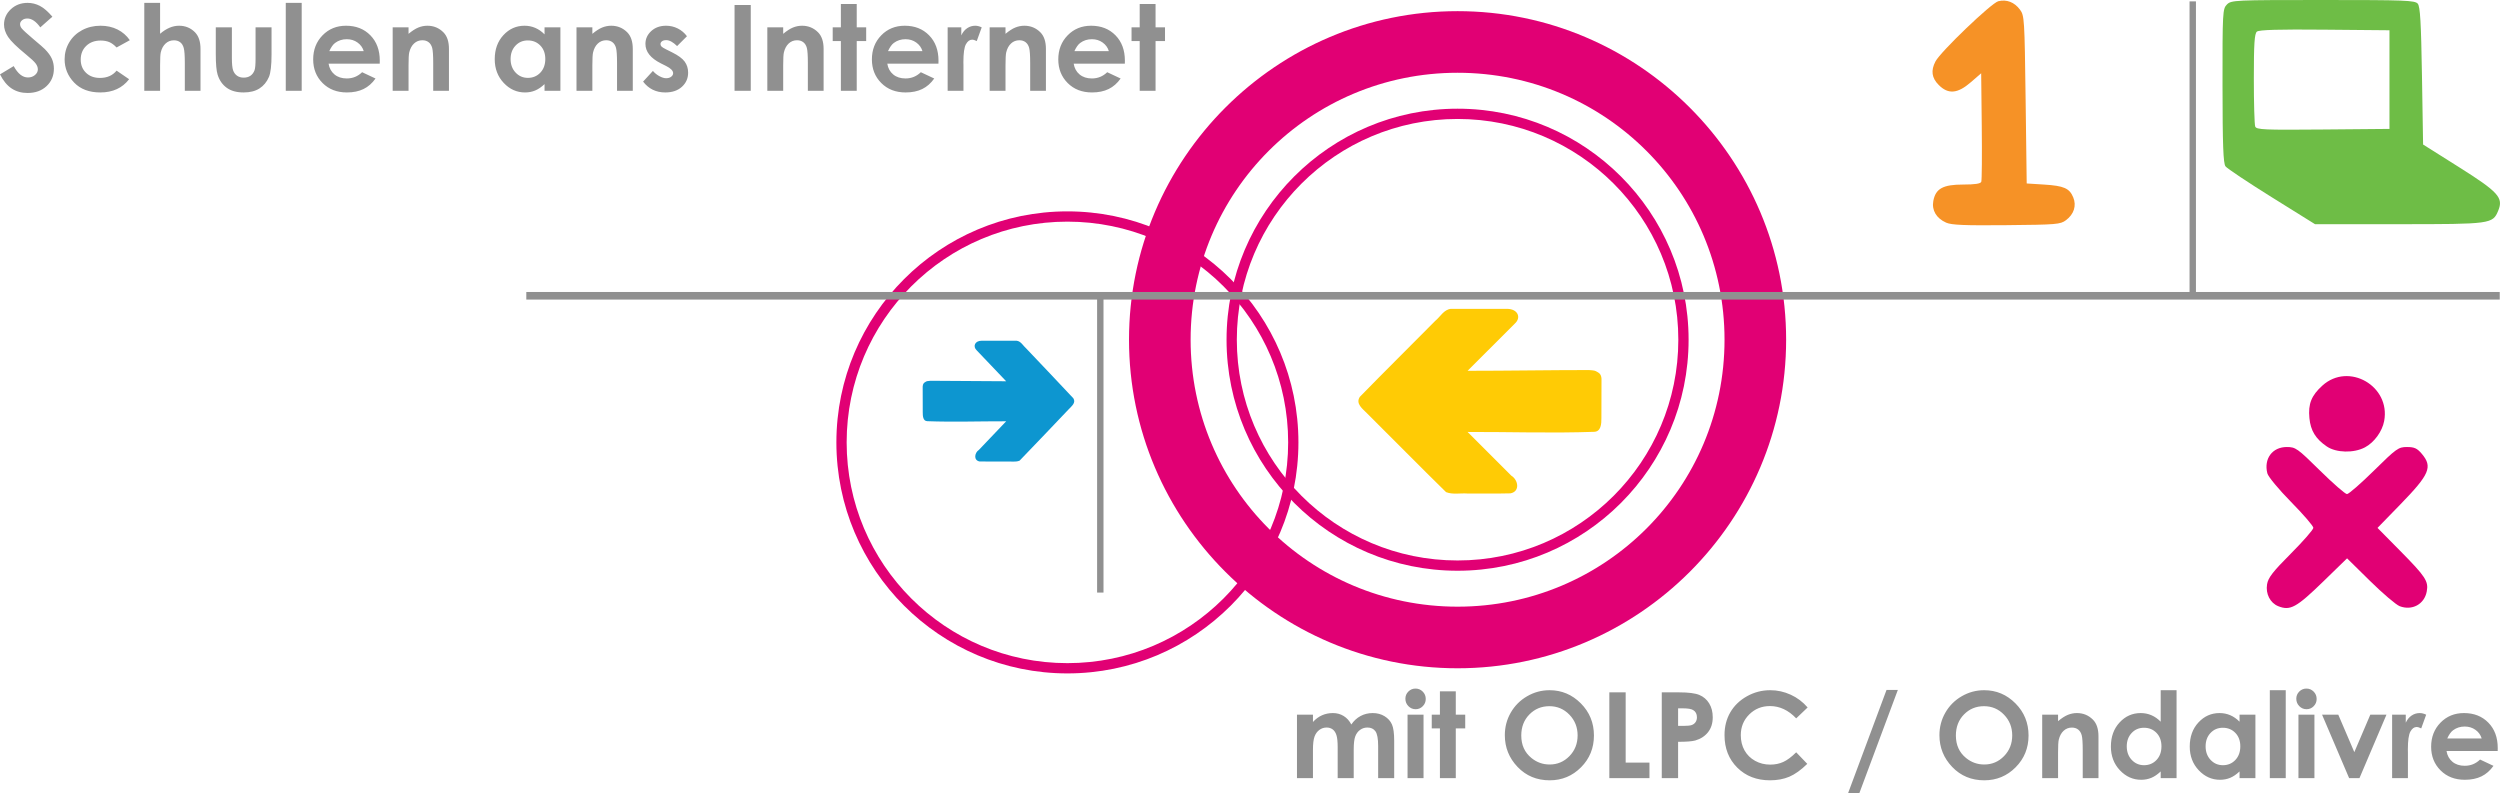
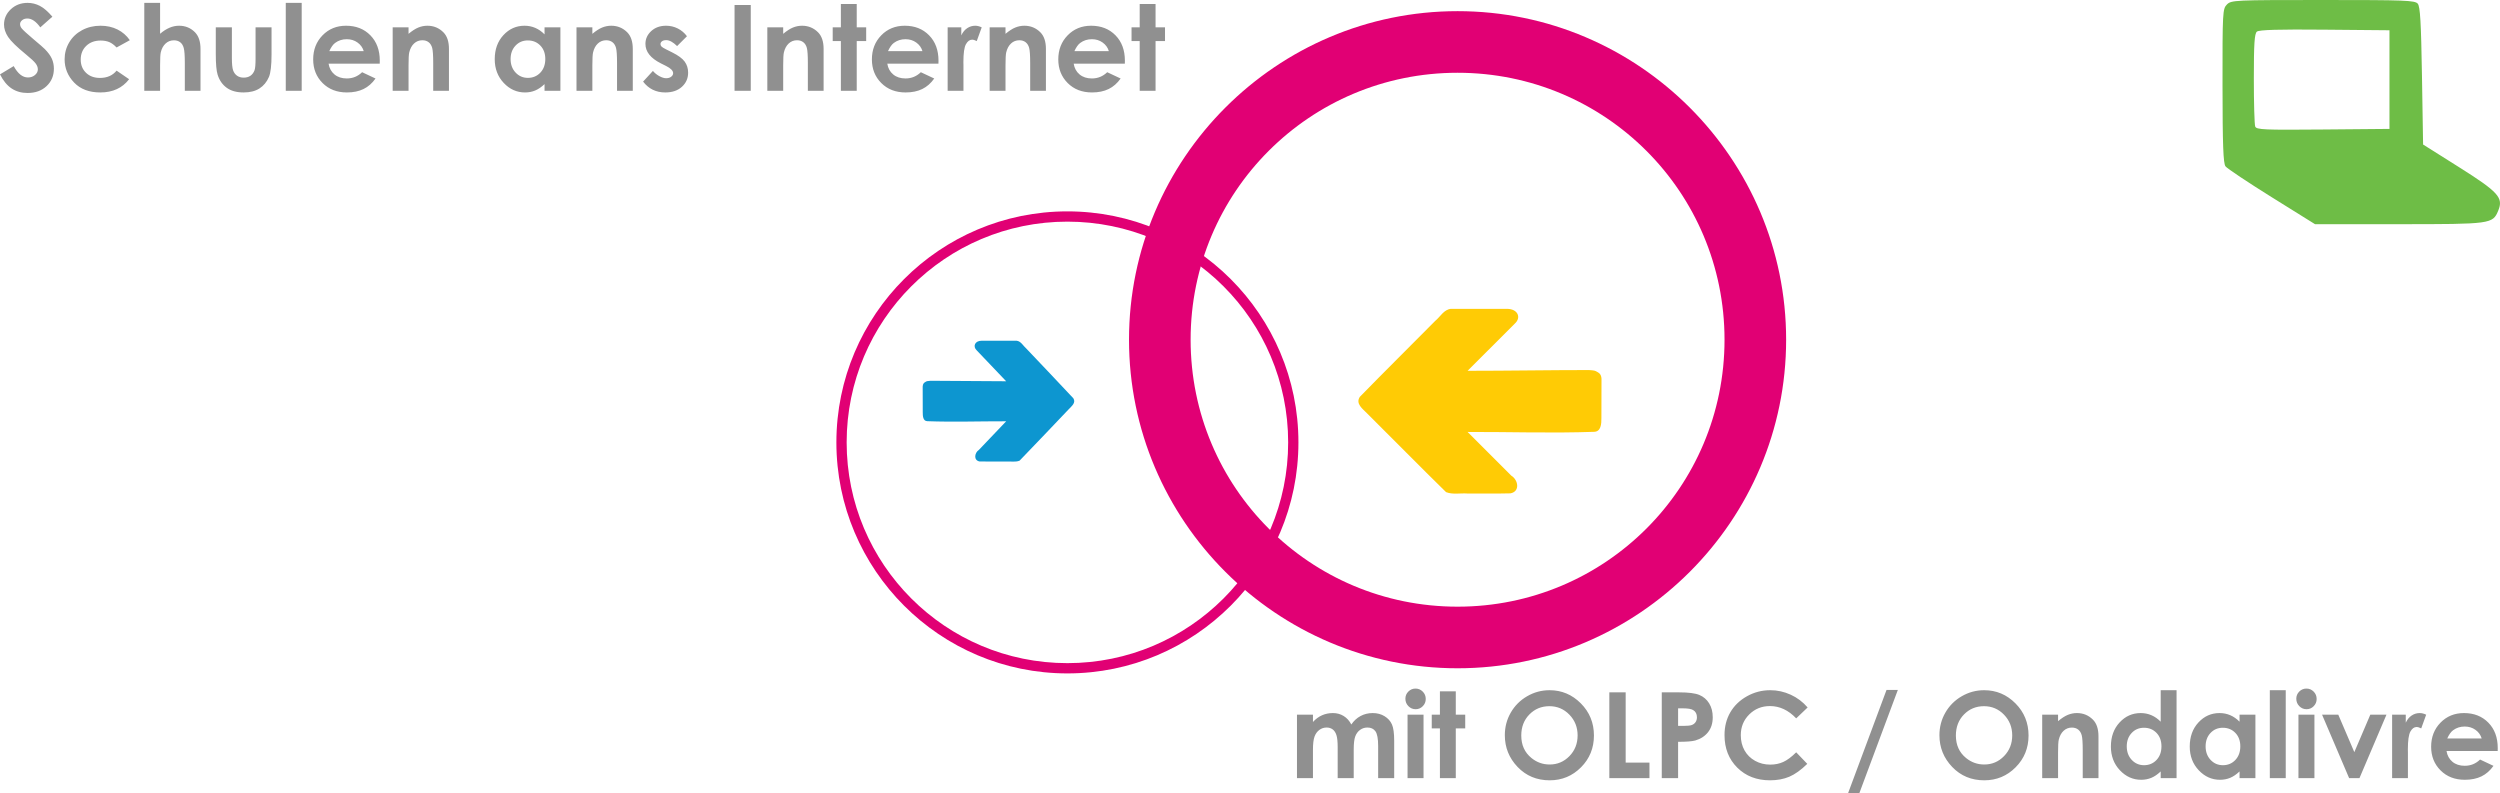
<svg xmlns="http://www.w3.org/2000/svg" xmlns:ns1="http://sodipodi.sourceforge.net/DTD/sodipodi-0.dtd" xmlns:ns2="http://www.inkscape.org/namespaces/inkscape" version="1.0" width="619.362" height="196.568" id="svg4338" ns1:version="0.32" ns2:version="0.46" ns1:docname="briefkopfplus-ge.svg" ns2:output_extension="org.inkscape.output.svg.inkscape">
  <defs id="defs4340">
    <ns2:perspective ns1:type="inkscape:persp3d" ns2:vp_x="0 : 98.633484 : 1" ns2:vp_y="0 : 1000 : 0" ns2:vp_z="613.71588 : 98.633484 : 1" ns2:persp3d-origin="306.85794 : 65.755656 : 1" id="perspective21" />
  </defs>
  <path style="fill:#e10074;fill-opacity:1;stroke:none;stroke-width:0.082;stroke-miterlimit:4;stroke-dasharray:none;stroke-opacity:1" id="path3777" d="M 264.444,52.366 C 232.865,52.366 207.21,78.021 207.21,109.6 C 207.21,141.179 232.865,166.834 264.444,166.834 C 296.023,166.834 321.678,141.179 321.678,109.6 C 321.678,78.021 296.023,52.366 264.444,52.366 z M 264.444,54.91 C 294.647,54.91 319.135,79.397 319.135,109.6 C 319.135,139.803 294.647,164.29 264.444,164.29 C 234.241,164.29 209.754,139.803 209.754,109.6 C 209.754,79.397 234.241,54.91 264.444,54.91 z" />
-   <path style="fill:#e10074;fill-opacity:1;stroke:none;stroke-width:0.082;stroke-miterlimit:4;stroke-dasharray:none;stroke-opacity:1" id="path3779" d="M 361.106,26.929 C 329.526,26.929 303.872,52.584 303.872,84.163 C 303.872,115.742 329.526,141.397 361.106,141.397 C 392.685,141.397 418.34,115.742 418.34,84.163 C 418.34,52.584 392.685,26.929 361.106,26.929 z M 361.106,29.473 C 391.308,29.473 415.796,53.96 415.796,84.163 C 415.796,114.366 391.308,138.853 361.106,138.853 C 330.903,138.853 306.416,114.366 306.416,84.163 C 306.416,53.96 330.903,29.473 361.106,29.473 z" />
  <path style="fill:#e10074;fill-opacity:1;stroke:none;stroke-width:0.082;stroke-miterlimit:4;stroke-dasharray:none;stroke-opacity:1" id="path3781" d="M 361.106,2.764 C 316.257,2.764 279.707,39.314 279.707,84.163 C 279.707,129.012 316.257,165.562 361.106,165.562 C 405.955,165.562 442.505,129.012 442.505,84.163 C 442.505,39.314 405.955,2.764 361.106,2.764 z M 361.106,18.026 C 397.697,18.026 427.243,47.572 427.243,84.163 C 427.243,120.754 397.697,150.3 361.106,150.3 C 324.515,150.3 294.969,120.754 294.969,84.163 C 294.969,47.572 324.515,18.026 361.106,18.026 z" />
  <path style="fill:#ffcb05;fill-opacity:1;fill-rule:nonzero;stroke:none;stroke-width:0.082;stroke-linecap:butt;stroke-linejoin:miter;stroke-miterlimit:4;stroke-dasharray:none;stroke-opacity:1" id="path3783" d="M 359.431,76.515 C 357.691,76.701 356.83,78.471 355.573,79.493 C 349.355,85.775 343.064,91.991 336.893,98.314 C 335.765,100.017 337.604,101.299 338.658,102.384 C 345.201,108.887 351.667,115.474 358.258,121.924 C 359.915,122.576 361.787,122.139 363.544,122.266 C 367.103,122.239 370.668,122.322 374.224,122.224 C 376.672,121.736 376.109,118.86 374.414,117.839 C 370.806,114.231 367.198,110.623 363.59,107.016 C 374.052,106.992 384.526,107.355 394.953,106.98 C 396.64,106.92 396.755,105.022 396.74,103.557 C 396.74,100.32 396.765,97.082 396.765,93.845 C 396.7,92.804 396.27,92.441 395.679,92.122 C 395.086,91.801 395.078,91.78 393.649,91.679 C 383.939,91.679 373.3,91.864 363.59,91.864 C 367.485,87.969 371.381,84.074 375.276,80.179 C 376.965,78.674 376.037,76.511 373.333,76.515 C 368.699,76.515 364.065,76.515 359.431,76.515 z" />
  <path style="fill:#0d96d0;fill-opacity:1;fill-rule:nonzero;stroke:none;stroke-width:0.082;stroke-linecap:butt;stroke-linejoin:bevel;stroke-miterlimit:4;stroke-dasharray:none;stroke-opacity:1" id="path3785" d="M 251.866,84.414 C 252.951,84.535 253.488,85.694 254.272,86.362 C 258.148,90.473 262.07,94.539 265.918,98.677 C 266.621,99.791 265.475,100.63 264.818,101.339 C 260.738,105.594 256.707,109.904 252.598,114.124 C 251.565,114.551 250.397,114.265 249.302,114.348 C 247.083,114.33 244.861,114.385 242.644,114.321 C 241.117,114.001 241.468,112.12 242.525,111.452 C 244.774,109.091 247.024,106.73 249.273,104.37 C 242.751,104.355 236.221,104.592 229.72,104.347 C 228.668,104.307 228.597,103.065 228.605,102.107 C 228.605,99.989 228.59,97.871 228.59,95.753 C 228.631,95.071 228.899,94.834 229.267,94.625 C 229.637,94.415 229.642,94.402 230.533,94.335 C 236.587,94.335 243.219,94.456 249.273,94.456 C 246.845,91.908 244.416,89.36 241.988,86.811 C 240.935,85.826 241.513,84.411 243.199,84.414 C 246.088,84.414 248.977,84.414 251.866,84.414 z" />
  <path style="font-size:29.591px;font-style:normal;font-variant:normal;font-weight:bold;font-stretch:normal;text-align:start;line-height:100%;writing-mode:lr-tb;text-anchor:start;fill:#909090;fill-opacity:1;stroke:none;stroke-width:0.065;stroke-linecap:butt;stroke-linejoin:miter;stroke-miterlimit:4;stroke-opacity:1;font-family:Arial;-inkscape-font-specification:Arial Bold" d="M 321.318,177.062 L 325.277,177.062 L 325.277,178.868 C 325.951,178.126 326.7,177.573 327.524,177.207 C 328.347,176.841 329.245,176.658 330.218,176.658 C 331.201,176.658 332.087,176.898 332.877,177.38 C 333.667,177.862 334.302,178.565 334.784,179.489 C 335.41,178.565 336.178,177.862 337.089,177.38 C 337.999,176.898 338.993,176.658 340.072,176.658 C 341.19,176.658 342.172,176.918 343.02,177.438 C 343.867,177.958 344.477,178.637 344.848,179.475 C 345.218,180.313 345.404,181.676 345.404,183.564 L 345.404,192.782 L 341.43,192.782 L 341.43,184.807 C 341.43,183.025 341.209,181.818 340.766,181.187 C 340.323,180.556 339.658,180.241 338.772,180.241 C 338.098,180.241 337.493,180.433 336.959,180.819 C 336.424,181.204 336.027,181.736 335.767,182.415 C 335.507,183.094 335.376,184.185 335.376,185.688 L 335.376,192.782 L 331.403,192.782 L 331.403,185.168 C 331.403,183.761 331.3,182.743 331.092,182.112 C 330.885,181.481 330.575,181.011 330.161,180.703 C 329.746,180.395 329.245,180.241 328.658,180.241 C 328.003,180.241 327.408,180.436 326.873,180.826 C 326.339,181.216 325.939,181.763 325.674,182.466 C 325.409,183.169 325.277,184.277 325.277,185.789 L 325.277,192.782 L 321.318,192.782 L 321.318,177.062 z M 350.692,170.589 C 351.386,170.589 351.98,170.84 352.476,171.34 C 352.973,171.841 353.221,172.448 353.221,173.161 C 353.221,173.864 352.975,174.464 352.484,174.96 C 351.992,175.456 351.405,175.704 350.721,175.704 C 350.018,175.704 349.418,175.451 348.922,174.945 C 348.426,174.44 348.178,173.826 348.178,173.103 C 348.178,172.41 348.424,171.817 348.915,171.326 C 349.406,170.835 349.999,170.589 350.692,170.589 L 350.692,170.589 z M 348.713,177.062 L 352.672,177.062 L 352.672,192.782 L 348.713,192.782 L 348.713,177.062 z M 356.732,171.268 L 360.662,171.268 L 360.662,177.062 L 363.002,177.062 L 363.002,180.458 L 360.662,180.458 L 360.662,192.782 L 356.732,192.782 L 356.732,180.458 L 354.709,180.458 L 354.709,177.062 L 356.732,177.062 L 356.732,171.268 z M 383.895,170.994 C 386.9,170.994 389.484,172.082 391.647,174.259 C 393.809,176.436 394.89,179.09 394.89,182.22 C 394.89,185.322 393.824,187.947 391.69,190.095 C 389.556,192.243 386.968,193.317 383.924,193.317 C 380.736,193.317 378.087,192.214 375.977,190.008 C 373.868,187.802 372.813,185.182 372.813,182.148 C 372.813,180.116 373.304,178.247 374.287,176.542 C 375.269,174.837 376.62,173.486 378.34,172.489 C 380.059,171.492 381.911,170.994 383.895,170.994 L 383.895,170.994 z M 383.852,174.953 C 381.887,174.953 380.235,175.637 378.896,177.004 C 377.557,178.372 376.887,180.111 376.887,182.22 C 376.887,184.571 377.73,186.43 379.416,187.797 C 380.726,188.867 382.229,189.401 383.924,189.401 C 385.841,189.401 387.473,188.708 388.822,187.321 C 390.171,185.934 390.845,184.224 390.845,182.191 C 390.845,180.169 390.166,178.456 388.808,177.055 C 387.449,175.653 385.797,174.953 383.852,174.953 L 383.852,174.953 z M 398.705,171.528 L 402.751,171.528 L 402.751,188.924 L 408.646,188.924 L 408.646,192.782 L 398.705,192.782 L 398.705,171.528 z M 411.694,171.528 L 415.985,171.528 C 418.307,171.528 419.981,171.743 421.006,172.171 C 422.032,172.6 422.841,173.293 423.434,174.252 C 424.026,175.21 424.322,176.359 424.322,177.698 C 424.322,179.181 423.935,180.414 423.159,181.397 C 422.384,182.379 421.331,183.063 420.002,183.448 C 419.222,183.67 417.801,183.781 415.74,183.781 L 415.74,192.782 L 411.694,192.782 L 411.694,171.528 z M 415.74,179.836 L 417.026,179.836 C 418.037,179.836 418.74,179.764 419.135,179.619 C 419.53,179.475 419.841,179.237 420.067,178.904 C 420.294,178.572 420.407,178.17 420.407,177.698 C 420.407,176.879 420.089,176.282 419.453,175.906 C 418.991,175.627 418.133,175.487 416.881,175.487 L 415.74,175.487 L 415.74,179.836 z M 447.83,175.27 L 444.998,177.972 C 443.072,175.94 440.905,174.924 438.496,174.924 C 436.464,174.924 434.752,175.617 433.36,177.004 C 431.968,178.391 431.272,180.101 431.272,182.134 C 431.272,183.55 431.58,184.807 432.197,185.905 C 432.813,187.003 433.685,187.865 434.812,188.491 C 435.939,189.117 437.191,189.43 438.569,189.43 C 439.744,189.43 440.818,189.211 441.791,188.773 C 442.764,188.334 443.833,187.537 444.998,186.381 L 447.744,189.242 C 446.173,190.774 444.69,191.836 443.293,192.428 C 441.897,193.021 440.303,193.317 438.511,193.317 C 435.207,193.317 432.503,192.269 430.398,190.174 C 428.293,188.079 427.241,185.394 427.241,182.119 C 427.241,180 427.72,178.117 428.679,176.47 C 429.637,174.823 431.01,173.498 432.796,172.496 C 434.583,171.495 436.507,170.994 438.569,170.994 C 440.322,170.994 442.01,171.365 443.633,172.106 C 445.256,172.848 446.655,173.903 447.83,175.27 L 447.83,175.27 z M 457.829,196.568 L 467.379,170.921 L 470.182,170.921 L 460.617,196.568 L 457.829,196.568 z M 491.566,170.994 C 494.572,170.994 497.156,172.082 499.318,174.259 C 501.48,176.436 502.562,179.09 502.562,182.22 C 502.562,185.322 501.495,187.947 499.361,190.095 C 497.228,192.243 494.639,193.317 491.595,193.317 C 488.407,193.317 485.758,192.214 483.648,190.008 C 481.539,187.802 480.484,185.182 480.484,182.148 C 480.484,180.116 480.975,178.247 481.958,176.542 C 482.94,174.837 484.291,173.486 486.011,172.489 C 487.73,171.492 489.582,170.994 491.566,170.994 L 491.566,170.994 z M 491.523,174.953 C 489.558,174.953 487.906,175.637 486.567,177.004 C 485.228,178.372 484.559,180.111 484.559,182.22 C 484.559,184.571 485.402,186.43 487.087,187.797 C 488.397,188.867 489.9,189.401 491.595,189.401 C 493.512,189.401 495.145,188.708 496.493,187.321 C 497.842,185.934 498.516,184.224 498.516,182.191 C 498.516,180.169 497.837,178.456 496.479,177.055 C 495.121,175.653 493.469,174.953 491.523,174.953 L 491.523,174.953 z M 505.943,177.062 L 509.873,177.062 L 509.873,178.666 C 510.769,177.915 511.58,177.392 512.307,177.098 C 513.035,176.804 513.779,176.658 514.54,176.658 C 516.1,176.658 517.425,177.202 518.513,178.29 C 519.428,179.215 519.886,180.583 519.886,182.394 L 519.886,192.782 L 515.985,192.782 L 515.985,185.89 C 515.985,184.012 515.9,182.764 515.732,182.148 C 515.563,181.532 515.269,181.062 514.85,180.739 C 514.431,180.417 513.914,180.255 513.297,180.255 C 512.498,180.255 511.811,180.523 511.238,181.057 C 510.665,181.592 510.268,182.331 510.046,183.275 C 509.931,183.766 509.873,184.831 509.873,186.468 L 509.873,192.782 L 505.943,192.782 L 505.943,177.062 z M 535.302,170.994 L 539.232,170.994 L 539.232,192.782 L 535.302,192.782 L 535.302,191.121 C 534.532,191.853 533.759,192.38 532.983,192.703 C 532.208,193.025 531.367,193.187 530.462,193.187 C 528.43,193.187 526.672,192.399 525.188,190.824 C 523.705,189.25 522.963,187.292 522.963,184.951 C 522.963,182.524 523.681,180.535 525.116,178.984 C 526.551,177.433 528.295,176.658 530.346,176.658 C 531.29,176.658 532.177,176.836 533.005,177.192 C 533.833,177.549 534.599,178.083 535.302,178.796 L 535.302,170.994 z M 531.156,180.299 C 529.932,180.299 528.916,180.73 528.107,181.592 C 527.298,182.454 526.893,183.559 526.893,184.908 C 526.893,186.266 527.305,187.383 528.129,188.26 C 528.952,189.136 529.966,189.575 531.17,189.575 C 532.413,189.575 533.443,189.144 534.262,188.281 C 535.081,187.419 535.49,186.29 535.49,184.893 C 535.49,183.525 535.081,182.418 534.262,181.57 C 533.443,180.722 532.408,180.299 531.156,180.299 L 531.156,180.299 z M 554.837,177.062 L 558.767,177.062 L 558.767,192.782 L 554.837,192.782 L 554.837,191.121 C 554.066,191.853 553.293,192.38 552.518,192.703 C 551.742,193.025 550.902,193.187 549.997,193.187 C 547.964,193.187 546.206,192.399 544.723,190.824 C 543.239,189.25 542.498,187.292 542.498,184.951 C 542.498,182.524 543.215,180.535 544.651,178.984 C 546.086,177.433 547.829,176.658 549.881,176.658 C 550.825,176.658 551.711,176.836 552.54,177.192 C 553.368,177.549 554.134,178.083 554.837,178.796 L 554.837,177.062 z M 550.69,180.299 C 549.467,180.299 548.451,180.73 547.641,181.592 C 546.832,182.454 546.428,183.559 546.428,184.908 C 546.428,186.266 546.84,187.383 547.663,188.26 C 548.487,189.136 549.501,189.575 550.705,189.575 C 551.947,189.575 552.978,189.144 553.797,188.281 C 554.615,187.419 555.025,186.29 555.025,184.893 C 555.025,183.525 554.615,182.418 553.797,181.57 C 552.978,180.722 551.942,180.299 550.69,180.299 L 550.69,180.299 z M 562.336,170.994 L 566.28,170.994 L 566.28,192.782 L 562.336,192.782 L 562.336,170.994 z M 571.41,170.589 C 572.103,170.589 572.698,170.84 573.194,171.34 C 573.69,171.841 573.938,172.448 573.938,173.161 C 573.938,173.864 573.692,174.464 573.201,174.96 C 572.71,175.456 572.122,175.704 571.438,175.704 C 570.735,175.704 570.136,175.451 569.64,174.945 C 569.144,174.44 568.895,173.826 568.895,173.103 C 568.895,172.41 569.141,171.817 569.632,171.326 C 570.124,170.835 570.716,170.589 571.41,170.589 L 571.41,170.589 z M 569.43,177.062 L 573.389,177.062 L 573.389,192.782 L 569.43,192.782 L 569.43,177.062 z M 575.282,177.062 L 579.298,177.062 L 583.272,186.338 L 587.231,177.062 L 591.233,177.062 L 584.543,192.782 L 581.986,192.782 L 575.282,177.062 z M 592.635,177.062 L 596.016,177.062 L 596.016,179.042 C 596.382,178.261 596.868,177.669 597.475,177.264 C 598.082,176.86 598.746,176.658 599.469,176.658 C 599.979,176.658 600.514,176.792 601.073,177.062 L 599.844,180.458 C 599.382,180.226 599.002,180.111 598.703,180.111 C 598.096,180.111 597.583,180.486 597.164,181.238 C 596.745,181.989 596.536,183.463 596.536,185.659 L 596.55,186.425 L 596.55,192.782 L 592.635,192.782 L 592.635,177.062 z M 618.787,186.064 L 606.115,186.064 C 606.298,187.181 606.787,188.07 607.582,188.729 C 608.376,189.389 609.39,189.719 610.623,189.719 C 612.097,189.719 613.364,189.204 614.423,188.173 L 617.746,189.734 C 616.918,190.909 615.926,191.778 614.77,192.342 C 613.614,192.905 612.241,193.187 610.652,193.187 C 608.186,193.187 606.178,192.409 604.627,190.853 C 603.076,189.298 602.301,187.35 602.301,185.009 C 602.301,182.61 603.074,180.619 604.62,179.034 C 606.166,177.45 608.104,176.658 610.435,176.658 C 612.911,176.658 614.924,177.45 616.475,179.034 C 618.026,180.619 618.801,182.712 618.801,185.312 L 618.787,186.064 z M 614.828,182.957 C 614.568,182.081 614.055,181.368 613.289,180.819 C 612.523,180.27 611.635,179.995 610.623,179.995 C 609.525,179.995 608.562,180.303 607.733,180.92 C 607.213,181.305 606.732,181.984 606.289,182.957 L 614.828,182.957 z" id="text3787" />
  <path style="fill:#6ebd46;stroke:none;stroke-width:0.037;stroke-miterlimit:4;stroke-dasharray:none;stroke-opacity:1" id="path3791" d="M 562.806,48.853 C 556.906,45.174 551.754,41.738 551.357,41.216 C 550.799,40.481 550.632,35.961 550.618,21.244 C 550.601,2.95 550.643,2.179 551.711,1.111 C 552.786,0.036 553.563,9.547918e-15 575.526,9.547918e-15 C 595.956,9.547918e-15 598.305,0.092 598.991,0.917 C 599.586,1.634 599.815,5.559 600.031,18.82 L 600.309,35.805 L 609.137,41.368 C 619,47.584 620.255,48.973 618.92,52.196 C 617.556,55.488 617.174,55.54 594.308,55.54 L 573.533,55.54 L 562.806,48.853 z M 591.978,19.717 L 591.978,7.498 L 575.939,7.351 C 564.568,7.246 559.678,7.387 559.138,7.835 C 558.54,8.332 558.376,10.825 558.376,19.462 C 558.376,25.509 558.529,30.855 558.716,31.343 C 559.019,32.132 560.869,32.214 575.517,32.083 L 591.978,31.936 L 591.978,19.717 z" />
-   <path style="fill:#f69226;stroke:none;stroke-width:0.036;stroke-miterlimit:4;stroke-dasharray:none;stroke-opacity:1" id="path3793" d="M 482.139,55.156 C 479.719,54.084 478.538,52.079 478.97,49.775 C 479.543,46.724 481.368,45.721 486.35,45.721 C 489.282,45.721 490.672,45.511 490.853,45.04 C 490.997,44.665 491.05,38.462 490.97,31.256 L 490.826,18.153 L 488.242,20.39 C 484.973,23.22 482.669,23.414 480.312,21.057 C 478.569,19.314 478.315,17.48 479.503,15.215 C 480.777,12.786 493.359,0.732 495.069,0.303 C 497.126,-0.213 499.059,0.538 500.439,2.39 C 501.529,3.853 501.577,4.625 501.837,24.679 L 502.105,45.453 L 506.402,45.724 C 511.318,46.033 512.698,46.638 513.633,48.896 C 514.486,50.956 513.813,53.072 511.835,54.551 C 510.445,55.589 509.539,55.665 497.099,55.784 C 486.658,55.885 483.482,55.751 482.139,55.156 z" />
-   <path style="fill:#e10074;fill-opacity:1;stroke:none;stroke-width:0.037;stroke-miterlimit:4;stroke-dasharray:none;stroke-opacity:1" id="path3795" d="M 564.408,150.175 C 562.425,149.376 561.271,147.118 561.65,144.78 C 561.918,143.127 563.052,141.661 567.553,137.145 C 570.616,134.07 573.123,131.199 573.123,130.763 C 573.123,130.328 570.643,127.45 567.611,124.369 C 564.538,121.247 561.93,118.098 561.719,117.256 C 560.812,113.644 562.959,110.747 566.541,110.747 C 568.722,110.747 569.165,111.061 574.764,116.578 C 578.019,119.786 581.03,122.41 581.454,122.41 C 581.879,122.41 584.89,119.786 588.145,116.578 C 593.702,111.102 594.2,110.747 596.318,110.747 C 598.154,110.747 598.84,111.064 600.011,112.455 C 602.712,115.666 601.922,117.519 594.678,124.965 L 589.015,130.785 L 594.616,136.456 C 600.954,142.873 601.69,144 601.211,146.552 C 600.62,149.703 597.583,151.35 594.515,150.183 C 593.627,149.846 590.33,147.04 587.187,143.947 L 581.474,138.325 L 575.666,143.976 C 568.925,150.535 567.395,151.378 564.408,150.175 z M 576.45,110.608 C 573.687,108.727 572.443,106.696 572.142,103.574 C 571.805,100.062 572.636,97.986 575.367,95.52 C 581.864,89.65 592.292,95.632 590.667,104.297 C 590.178,106.902 588.207,109.606 585.906,110.829 C 583.139,112.299 578.786,112.197 576.45,110.608 z" />
-   <path style="fill:#909090;fill-opacity:1;fill-rule:nonzero;stroke:none;stroke-width:0.083;stroke-linecap:butt;stroke-linejoin:miter;stroke-miterlimit:4;stroke-dasharray:none;stroke-opacity:1" id="path3801" d="M 542.45,0.342 L 542.45,72.337 L 130.389,72.337 L 130.389,74.218 L 271.802,74.218 L 271.802,146.807 L 273.387,146.807 L 273.387,74.218 L 619.297,74.218 L 619.297,72.337 L 544.034,72.337 L 544.034,0.342 L 542.45,0.342 z" />
  <ns1:namedview ns2:window-height="480" ns2:window-width="640" ns2:pageshadow="2" ns2:pageopacity="0.0" guidetolerance="10.0" gridtolerance="10.0" objecttolerance="10.0" borderopacity="1.0" bordercolor="#666666" pagecolor="#ffffff" id="base" showgrid="false" showguides="true" ns2:guide-bbox="true" />
  <path style="font-size:29.591px;font-style:normal;font-variant:normal;font-weight:bold;font-stretch:normal;text-align:start;line-height:100%;writing-mode:lr-tb;text-anchor:start;fill:#909090;fill-opacity:1;stroke:none;stroke-width:0.065;stroke-linecap:butt;stroke-linejoin:miter;stroke-miterlimit:4;stroke-opacity:1;font-family:Arial;-inkscape-font-specification:Arial Bold" d="M 12.975,4.135 L 9.984,6.779 C 8.934,5.315 7.865,4.583 6.776,4.583 C 6.247,4.583 5.813,4.725 5.476,5.009 C 5.139,5.294 4.97,5.614 4.97,5.97 C 4.97,6.327 5.091,6.664 5.332,6.982 C 5.659,7.406 6.646,8.316 8.294,9.712 C 9.835,11.003 10.769,11.817 11.097,12.154 C 11.915,12.983 12.496,13.775 12.838,14.531 C 13.18,15.287 13.351,16.113 13.351,17.009 C 13.351,18.753 12.749,20.193 11.544,21.329 C 10.34,22.466 8.77,23.034 6.834,23.034 C 5.322,23.034 4.005,22.663 2.883,21.922 C 1.76,21.18 0.8,20.014 1.1920929e-05,18.425 L 3.395,16.373 C 4.416,18.252 5.592,19.191 6.921,19.191 C 7.614,19.191 8.197,18.989 8.669,18.584 C 9.141,18.179 9.377,17.712 9.377,17.182 C 9.377,16.701 9.199,16.219 8.843,15.738 C 8.486,15.256 7.701,14.519 6.487,13.527 C 4.176,11.639 2.683,10.182 2.008,9.156 C 1.334,8.13 0.997,7.107 0.997,6.086 C 0.997,4.612 1.558,3.348 2.68,2.293 C 3.802,1.238 5.187,0.711 6.834,0.711 C 7.894,0.711 8.903,0.957 9.861,1.448 C 10.82,1.939 11.858,2.835 12.975,4.135 L 12.975,4.135 z M 32.163,9.958 L 28.883,11.764 C 28.266,11.119 27.657,10.671 27.055,10.42 C 26.453,10.17 25.747,10.045 24.938,10.045 C 23.465,10.045 22.273,10.486 21.362,11.367 C 20.452,12.248 19.997,13.378 19.997,14.755 C 19.997,16.094 20.435,17.187 21.312,18.035 C 22.188,18.883 23.339,19.306 24.765,19.306 C 26.528,19.306 27.9,18.704 28.883,17.5 L 31.989,19.624 C 30.304,21.811 27.924,22.904 24.852,22.904 C 22.087,22.904 19.922,22.085 18.357,20.448 C 16.792,18.81 16.009,16.893 16.009,14.697 C 16.009,13.175 16.39,11.774 17.151,10.493 C 17.912,9.212 18.973,8.205 20.336,7.473 C 21.699,6.741 23.224,6.375 24.909,6.375 C 26.47,6.375 27.871,6.686 29.114,7.307 C 30.357,7.928 31.373,8.812 32.163,9.958 L 32.163,9.958 z M 35.746,0.711 L 39.662,0.711 L 39.662,8.369 C 40.432,7.704 41.208,7.206 41.988,6.873 C 42.768,6.541 43.558,6.375 44.357,6.375 C 45.918,6.375 47.233,6.914 48.302,7.993 C 49.217,8.927 49.674,10.3 49.674,12.111 L 49.674,22.5 L 45.788,22.5 L 45.788,15.608 C 45.788,13.787 45.701,12.554 45.528,11.909 C 45.354,11.263 45.058,10.782 44.639,10.464 C 44.22,10.146 43.702,9.987 43.086,9.987 C 42.286,9.987 41.6,10.252 41.027,10.782 C 40.454,11.311 40.056,12.034 39.835,12.949 C 39.719,13.421 39.662,14.5 39.662,16.185 L 39.662,22.5 L 35.746,22.5 L 35.746,0.711 z M 53.46,6.779 L 57.448,6.779 L 57.448,14.351 C 57.448,15.824 57.549,16.848 57.751,17.421 C 57.954,17.994 58.279,18.439 58.727,18.757 C 59.174,19.075 59.726,19.234 60.381,19.234 C 61.036,19.234 61.592,19.078 62.05,18.765 C 62.507,18.452 62.847,17.992 63.068,17.385 C 63.232,16.932 63.314,15.964 63.314,14.481 L 63.314,6.779 L 67.273,6.779 L 67.273,13.44 C 67.273,16.185 67.056,18.064 66.623,19.075 C 66.093,20.308 65.313,21.255 64.282,21.914 C 63.251,22.574 61.941,22.904 60.352,22.904 C 58.628,22.904 57.233,22.519 56.169,21.748 C 55.105,20.978 54.356,19.904 53.922,18.526 C 53.614,17.573 53.46,15.839 53.46,13.325 L 53.46,6.779 z M 70.798,0.711 L 74.743,0.711 L 74.743,22.5 L 70.798,22.5 L 70.798,0.711 z M 94.075,15.781 L 81.404,15.781 C 81.587,16.898 82.076,17.787 82.87,18.447 C 83.665,19.107 84.679,19.436 85.912,19.436 C 87.385,19.436 88.652,18.921 89.712,17.89 L 93.035,19.451 C 92.206,20.626 91.214,21.495 90.058,22.059 C 88.903,22.622 87.53,22.904 85.941,22.904 C 83.475,22.904 81.466,22.126 79.915,20.571 C 78.365,19.015 77.589,17.067 77.589,14.726 C 77.589,12.328 78.362,10.336 79.908,8.752 C 81.454,7.167 83.393,6.375 85.724,6.375 C 88.199,6.375 90.213,7.167 91.763,8.752 C 93.314,10.336 94.09,12.429 94.09,15.03 L 94.075,15.781 z M 90.116,12.674 C 89.856,11.798 89.343,11.085 88.577,10.536 C 87.812,9.987 86.923,9.713 85.912,9.712 C 84.814,9.713 83.85,10.021 83.022,10.637 C 82.502,11.023 82.02,11.702 81.577,12.674 L 90.116,12.674 z M 97.283,6.779 L 101.213,6.779 L 101.213,8.383 C 102.109,7.632 102.92,7.109 103.647,6.816 C 104.375,6.522 105.119,6.375 105.88,6.375 C 107.44,6.375 108.765,6.919 109.853,8.008 C 110.768,8.932 111.226,10.3 111.226,12.111 L 111.226,22.5 L 107.325,22.5 L 107.325,15.608 C 107.325,13.729 107.24,12.482 107.072,11.865 C 106.903,11.249 106.609,10.779 106.19,10.457 C 105.771,10.134 105.254,9.973 104.637,9.973 C 103.838,9.973 103.151,10.24 102.578,10.774 C 102.005,11.309 101.608,12.048 101.386,12.992 C 101.271,13.484 101.213,14.548 101.213,16.185 L 101.213,22.5 L 97.283,22.5 L 97.283,6.779 z M 134.907,6.779 L 138.837,6.779 L 138.837,22.5 L 134.907,22.5 L 134.907,20.838 C 134.136,21.57 133.363,22.097 132.588,22.42 C 131.813,22.743 130.972,22.904 130.067,22.904 C 128.034,22.904 126.276,22.117 124.793,20.542 C 123.31,18.967 122.568,17.009 122.568,14.668 C 122.568,12.241 123.285,10.252 124.721,8.701 C 126.156,7.15 127.899,6.375 129.951,6.375 C 130.895,6.375 131.781,6.553 132.61,6.909 C 133.438,7.266 134.204,7.8 134.907,8.513 L 134.907,6.779 z M 130.76,10.016 C 129.537,10.016 128.521,10.447 127.712,11.309 C 126.902,12.171 126.498,13.277 126.498,14.625 C 126.498,15.983 126.91,17.101 127.733,17.977 C 128.557,18.854 129.571,19.292 130.775,19.292 C 132.017,19.292 133.048,18.861 133.867,17.999 C 134.685,17.137 135.095,16.007 135.095,14.611 C 135.095,13.243 134.685,12.135 133.867,11.287 C 133.048,10.44 132.012,10.016 130.76,10.016 L 130.76,10.016 z M 142.825,6.779 L 146.755,6.779 L 146.755,8.383 C 147.651,7.632 148.462,7.109 149.189,6.816 C 149.917,6.522 150.661,6.375 151.422,6.375 C 152.982,6.375 154.307,6.919 155.395,8.008 C 156.31,8.932 156.768,10.3 156.768,12.111 L 156.768,22.5 L 152.867,22.5 L 152.867,15.608 C 152.867,13.729 152.782,12.482 152.614,11.865 C 152.445,11.249 152.151,10.779 151.732,10.457 C 151.313,10.134 150.796,9.973 150.179,9.973 C 149.38,9.973 148.693,10.24 148.12,10.774 C 147.547,11.309 147.15,12.048 146.928,12.992 C 146.813,13.484 146.755,14.548 146.755,16.185 L 146.755,22.5 L 142.825,22.5 L 142.825,6.779 z M 170.191,8.976 L 167.749,11.417 C 166.757,10.435 165.856,9.944 165.047,9.944 C 164.604,9.944 164.257,10.038 164.007,10.225 C 163.756,10.413 163.631,10.647 163.631,10.926 C 163.631,11.138 163.71,11.333 163.869,11.511 C 164.028,11.69 164.421,11.933 165.047,12.241 L 166.492,12.963 C 168.014,13.715 169.059,14.481 169.627,15.261 C 170.195,16.041 170.48,16.956 170.48,18.006 C 170.48,19.403 169.967,20.568 168.941,21.503 C 167.915,22.437 166.54,22.904 164.816,22.904 C 162.523,22.904 160.693,22.008 159.325,20.217 L 161.753,17.573 C 162.215,18.112 162.757,18.548 163.378,18.88 C 163.999,19.212 164.551,19.379 165.032,19.379 C 165.553,19.379 165.972,19.253 166.289,19.003 C 166.607,18.753 166.766,18.464 166.766,18.136 C 166.766,17.529 166.193,16.937 165.047,16.359 L 163.718,15.694 C 161.175,14.413 159.903,12.809 159.903,10.883 C 159.903,9.64 160.382,8.578 161.341,7.697 C 162.299,6.816 163.525,6.375 165.018,6.375 C 166.039,6.375 167,6.599 167.9,7.047 C 168.801,7.495 169.564,8.138 170.191,8.976 L 170.191,8.976 z M 181.981,1.246 L 185.997,1.246 L 185.997,22.5 L 181.981,22.5 L 181.981,1.246 z M 190.101,6.779 L 194.031,6.779 L 194.031,8.383 C 194.927,7.632 195.738,7.109 196.465,6.816 C 197.193,6.522 197.937,6.375 198.698,6.375 C 200.258,6.375 201.583,6.919 202.671,8.008 C 203.586,8.932 204.044,10.3 204.044,12.111 L 204.044,22.5 L 200.143,22.5 L 200.143,15.608 C 200.143,13.729 200.058,12.482 199.89,11.865 C 199.721,11.249 199.427,10.779 199.008,10.457 C 198.589,10.134 198.072,9.973 197.455,9.973 C 196.656,9.973 195.969,10.24 195.396,10.774 C 194.823,11.309 194.426,12.048 194.204,12.992 C 194.089,13.484 194.031,14.548 194.031,16.185 L 194.031,22.5 L 190.101,22.5 L 190.101,6.779 z M 208.321,0.986 L 212.251,0.986 L 212.251,6.779 L 214.591,6.779 L 214.591,10.175 L 212.251,10.175 L 212.251,22.5 L 208.321,22.5 L 208.321,10.175 L 206.298,10.175 L 206.298,6.779 L 208.321,6.779 L 208.321,0.986 z M 232.493,15.781 L 219.822,15.781 C 220.005,16.898 220.494,17.787 221.288,18.447 C 222.083,19.107 223.097,19.436 224.33,19.436 C 225.803,19.436 227.07,18.921 228.13,17.89 L 231.453,19.451 C 230.624,20.626 229.632,21.495 228.476,22.059 C 227.321,22.622 225.948,22.904 224.359,22.904 C 221.893,22.904 219.884,22.126 218.333,20.571 C 216.783,19.015 216.007,17.067 216.007,14.726 C 216.007,12.328 216.78,10.336 218.326,8.752 C 219.872,7.167 221.811,6.375 224.142,6.375 C 226.617,6.375 228.631,7.167 230.181,8.752 C 231.732,10.336 232.508,12.429 232.508,15.03 L 232.493,15.781 z M 228.534,12.674 C 228.274,11.798 227.761,11.085 226.995,10.536 C 226.23,9.987 225.341,9.713 224.33,9.712 C 223.232,9.713 222.268,10.021 221.44,10.637 C 220.92,11.023 220.438,11.702 219.995,12.674 L 228.534,12.674 z M 234.776,6.779 L 238.157,6.779 L 238.157,8.759 C 238.523,7.979 239.009,7.386 239.616,6.982 C 240.223,6.577 240.888,6.375 241.61,6.375 C 242.121,6.375 242.655,6.51 243.214,6.779 L 241.986,10.175 C 241.524,9.944 241.143,9.828 240.844,9.828 C 240.238,9.828 239.725,10.204 239.306,10.955 C 238.887,11.706 238.677,13.18 238.677,15.376 L 238.692,16.142 L 238.692,22.5 L 234.776,22.5 L 234.776,6.779 z M 245.179,6.779 L 249.109,6.779 L 249.109,8.383 C 250.005,7.632 250.816,7.109 251.544,6.816 C 252.271,6.522 253.015,6.375 253.776,6.375 C 255.336,6.375 256.661,6.919 257.749,8.008 C 258.664,8.932 259.122,10.3 259.122,12.111 L 259.122,22.5 L 255.221,22.5 L 255.221,15.608 C 255.221,13.729 255.137,12.482 254.968,11.865 C 254.799,11.249 254.506,10.779 254.087,10.457 C 253.668,10.134 253.15,9.973 252.533,9.973 C 251.734,9.973 251.048,10.24 250.474,10.774 C 249.901,11.309 249.504,12.048 249.282,12.992 C 249.167,13.484 249.109,14.548 249.109,16.185 L 249.109,22.5 L 245.179,22.5 L 245.179,6.779 z M 278.671,15.781 L 266,15.781 C 266.183,16.898 266.671,17.787 267.466,18.447 C 268.261,19.107 269.275,19.436 270.508,19.436 C 271.981,19.436 273.248,18.921 274.308,17.89 L 277.631,19.451 C 276.802,20.626 275.81,21.495 274.654,22.059 C 273.498,22.622 272.126,22.904 270.536,22.904 C 268.07,22.904 266.062,22.126 264.511,20.571 C 262.961,19.015 262.185,17.067 262.185,14.726 C 262.185,12.328 262.958,10.336 264.504,8.752 C 266.05,7.167 267.989,6.375 270.32,6.375 C 272.795,6.375 274.808,7.167 276.359,8.752 C 277.91,10.336 278.685,12.429 278.685,15.03 L 278.671,15.781 z M 274.712,12.674 C 274.452,11.798 273.939,11.085 273.173,10.536 C 272.408,9.987 271.519,9.713 270.508,9.712 C 269.409,9.713 268.446,10.021 267.618,10.637 C 267.098,11.023 266.616,11.702 266.173,12.674 L 274.712,12.674 z M 282.355,0.986 L 286.285,0.986 L 286.285,6.779 L 288.626,6.779 L 288.626,10.175 L 286.285,10.175 L 286.285,22.5 L 282.355,22.5 L 282.355,10.175 L 280.333,10.175 L 280.333,6.779 L 282.355,6.779 L 282.355,0.986 z" id="text3803" />
</svg>